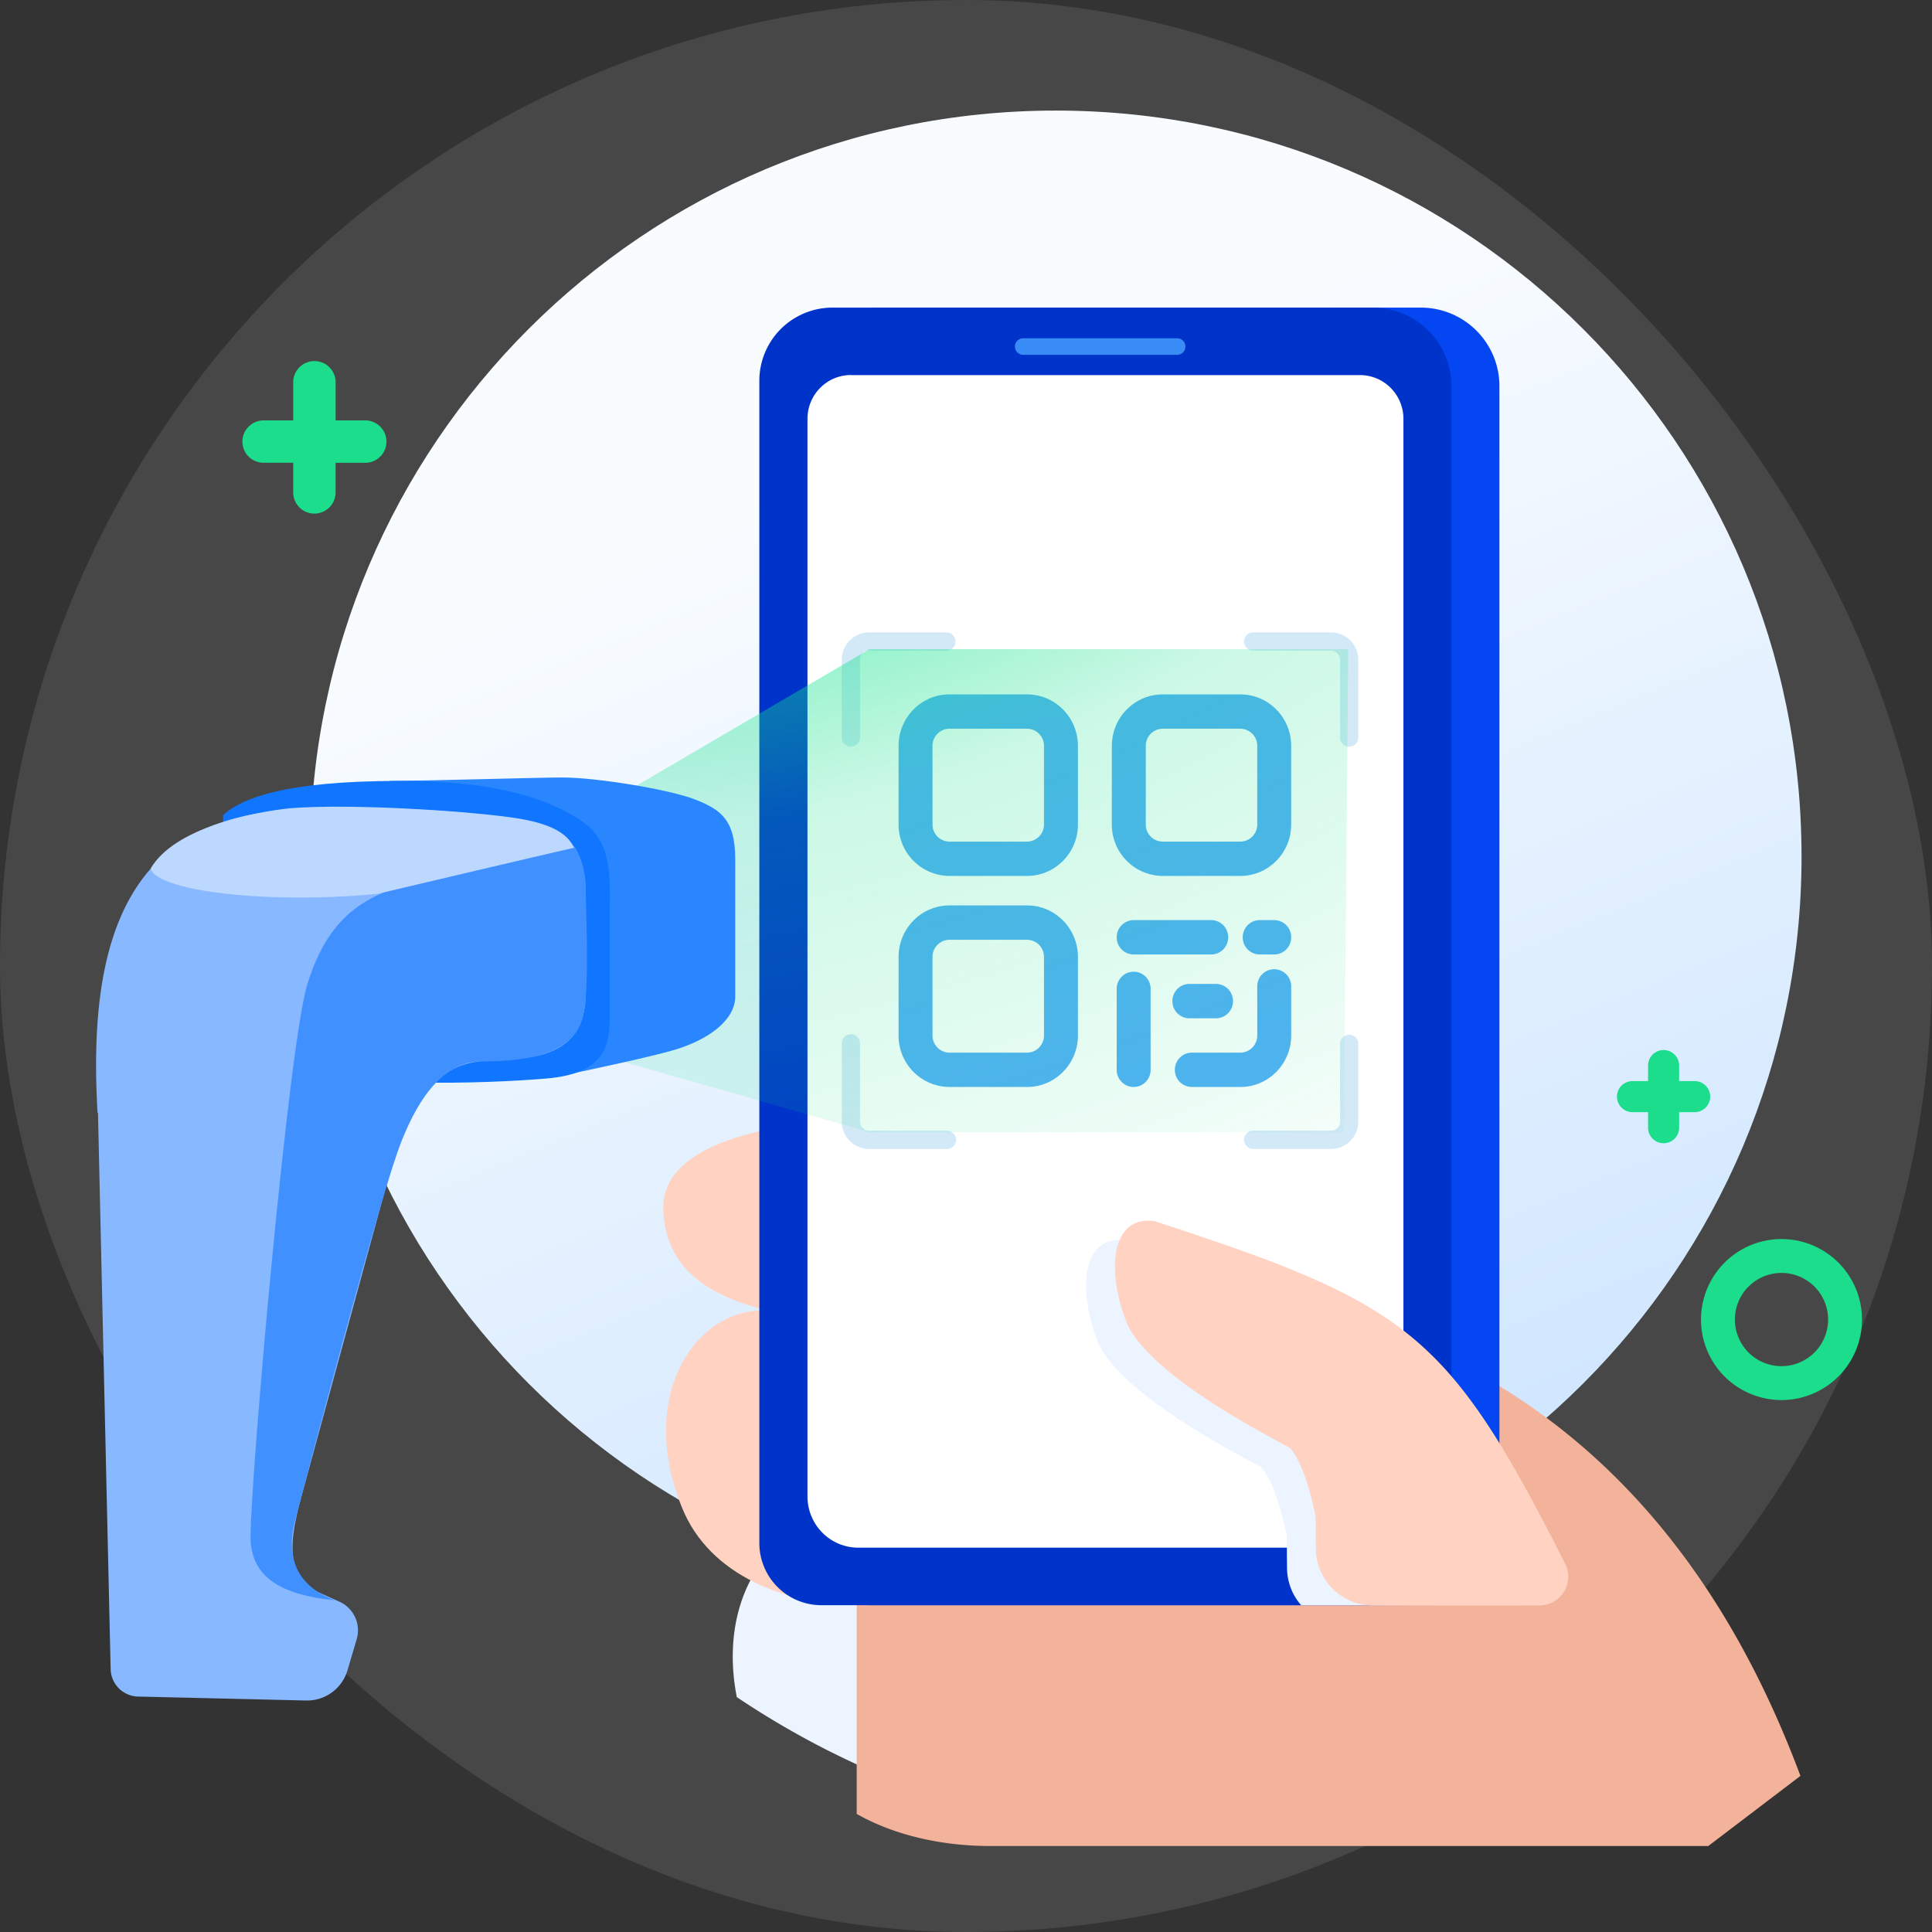
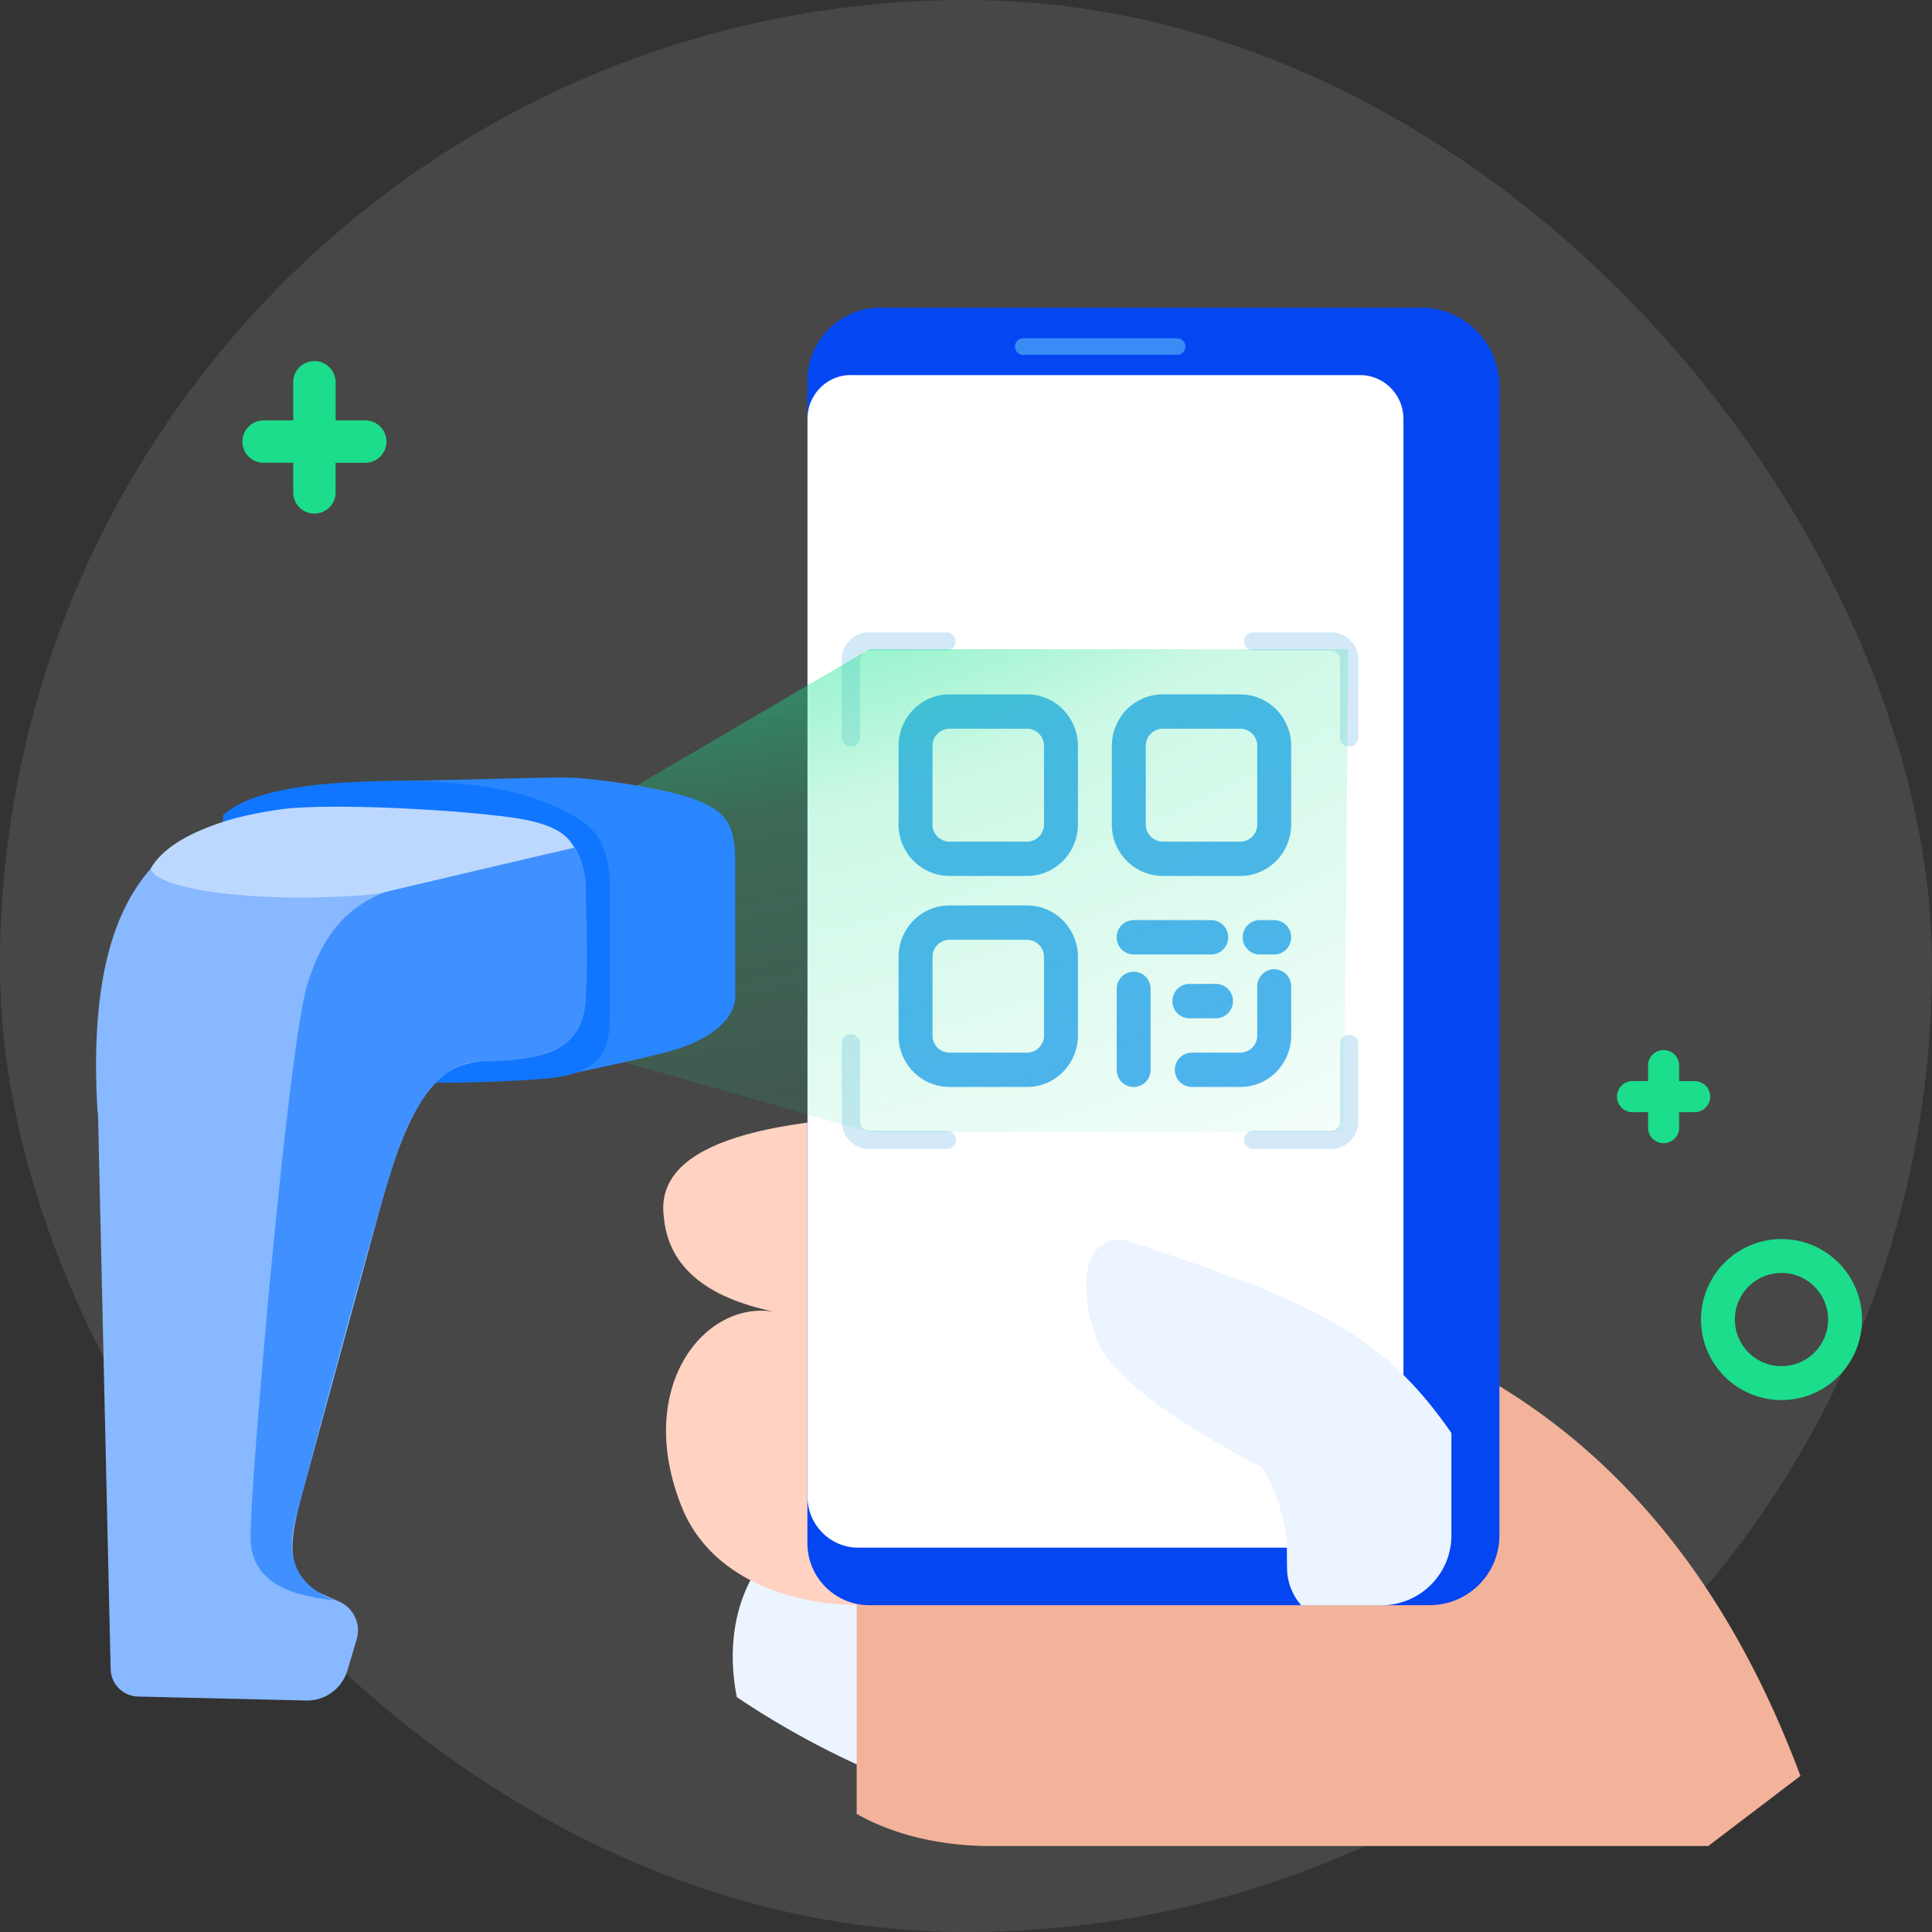
<svg xmlns="http://www.w3.org/2000/svg" width="60" height="60" fill="none">
  <rect width="100%" height="100%" fill="#333333" stroke="none" />
  <rect width="60" height="60" fill="#fff" fill-opacity=".1" rx="30" />
-   <path fill="url(#a)" d="M55.949 26.591c0 12.79-10.368 23.158-23.158 23.158C20 49.75 9.633 39.381 9.633 26.591 9.633 13.802 20 3.434 32.79 3.434c12.79 0 23.158 10.368 23.158 23.157Z" />
  <path fill="#ECF4FF" fill-rule="evenodd" d="M22.882 52.706c-.683-3.5 1.54-5.885 3.732-5.515-2.48-.516-3.792-1.65-3.938-3.403-.31-2.415 3.056-3.623 10.1-3.623 9.656 0 16.531 4.041 20.615 11.943a26.512 26.512 0 0 1-15.681 5.104c-5.489 0-10.59-1.66-14.828-4.507Z" clip-rule="evenodd" style="mix-blend-mode:multiply" />
  <path fill="#FFD2C2" d="M48.05 49.85c.602 0 1.033-.582.837-1.15-3.203-9.299-9.703-14.073-19.49-14.073-6.126 0-9.053 1.05-8.783 3.15.127 1.524 1.268 2.51 3.424 2.96-2.166-.366-4.365 2.36-2.856 6.088.863 2.131 3.265 3.026 5.564 3.026h21.305Z" />
  <path fill="#F3B39B" fill-rule="evenodd" d="m55.914 55.152-2.862 2.178H30.759c-1.454 0-2.943-.31-4.154-.998v-9.457c.339-.075.69-.086 1.04-.026a9.502 9.502 0 0 1-1.04-.275v-6.04c1.677-.474 4.078-.712 7.201-.712 10.952 0 18.325 5.198 22.108 15.33Z" clip-rule="evenodd" />
  <path fill="#1BDD8C" d="M51.664 35.504a.482.482 0 0 0 .483-.482v-.483h.482a.482.482 0 1 0 0-.965h-.482v-.482a.482.482 0 0 0-.965 0v.482h-.483a.482.482 0 0 0 0 .965h.483v.483c0 .266.216.482.482.482ZM9.764 15.95a.658.658 0 0 0 .658-.657v-.92h.921a.658.658 0 1 0 0-1.317h-.92v-1.184a.658.658 0 0 0-1.317 0v1.184h-.92a.658.658 0 1 0 0 1.316h.92v.92c0 .364.295.659.658.659Z" />
  <path fill="#1BDD8C" fill-rule="evenodd" d="M55.326 42.427a1.447 1.447 0 1 0 0-2.895 1.447 1.447 0 0 0 0 2.895Zm0 1.053a2.5 2.5 0 1 0 0-5 2.5 2.5 0 0 0 0 5Z" clip-rule="evenodd" />
  <path fill="#0446F1" d="M27.346 9.553h16.78a2.44 2.44 0 0 1 2.44 2.438v35.69a2.17 2.17 0 0 1-2.17 2.17H27.003a1.928 1.928 0 0 1-1.929-1.928v-36.1a2.27 2.27 0 0 1 2.272-2.27Z" />
-   <path fill="#0033C9" d="M25.852 9.553h16.782a2.44 2.44 0 0 1 2.44 2.438v35.69a2.17 2.17 0 0 1-2.17 2.17H25.512a1.929 1.929 0 0 1-1.93-1.928v-36.1a2.272 2.272 0 0 1 2.27-2.27Z" />
-   <path fill="#398CF6" d="M36.559 10.506h-4.784a.255.255 0 0 0-.255.255v.003c0 .14.114.255.255.255h4.784a.255.255 0 0 0 .255-.255v-.003a.255.255 0 0 0-.255-.255Z" />
+   <path fill="#398CF6" d="M36.559 10.506h-4.784a.255.255 0 0 0-.255.255v.003c0 .14.114.255.255.255h4.784a.255.255 0 0 0 .255-.255a.255.255 0 0 0-.255-.255Z" />
  <path fill="#fff" d="M26.426 11.649h15.81c.745 0 1.349.609 1.349 1.36v33.433c0 .896-.72 1.622-1.609 1.622H26.653c-.418 0-.819-.167-1.114-.465a1.597 1.597 0 0 1-.462-1.125V13.007c0-.751.604-1.36 1.349-1.36v.002Z" />
  <path fill="#53AFF6" fill-rule="evenodd" d="M27.906 23.165c0-.884.708-1.6 1.58-1.6h2.41c.872 0 1.58.716 1.58 1.6v2.438c0 .884-.708 1.6-1.58 1.6h-2.41a1.59 1.59 0 0 1-1.58-1.6v-2.438Zm1.58-.534a.53.53 0 0 0-.526.534v2.438a.53.53 0 0 0 .527.534h2.408a.53.53 0 0 0 .527-.534v-2.438a.53.53 0 0 0-.527-.534h-2.408ZM27.906 29.719c0-.884.708-1.6 1.58-1.6h2.41c.872 0 1.58.716 1.58 1.6v2.438c0 .884-.708 1.6-1.58 1.6h-2.41a1.59 1.59 0 0 1-1.58-1.6V29.72Zm1.58-.534a.53.53 0 0 0-.526.534v2.438a.53.53 0 0 0 .527.534h2.408a.53.53 0 0 0 .527-.534V29.72a.53.53 0 0 0-.527-.534h-2.408ZM34.53 23.165c0-.884.707-1.6 1.58-1.6h2.409c.873 0 1.58.716 1.58 1.6v2.438c0 .884-.707 1.6-1.58 1.6h-2.41a1.59 1.59 0 0 1-1.58-1.6v-2.438Zm1.58-.534a.53.53 0 0 0-.527.534v2.438a.53.53 0 0 0 .527.534h2.409a.53.53 0 0 0 .526-.534v-2.438a.53.53 0 0 0-.526-.534h-2.41ZM39.572 30.1a.53.53 0 0 1 .527.533v1.524c0 .884-.707 1.6-1.58 1.6h-1.506a.53.53 0 0 1-.527-.533.53.53 0 0 1 .527-.533h1.506a.53.53 0 0 0 .526-.534v-1.524a.53.53 0 0 1 .527-.533ZM34.68 29.109a.53.53 0 0 1 .527-.534h2.408a.53.53 0 0 1 .527.534.53.53 0 0 1-.527.533h-2.408a.53.53 0 0 1-.527-.533ZM35.207 30.176a.53.53 0 0 1 .526.533v2.515a.53.53 0 0 1-.526.534.53.53 0 0 1-.527-.534V30.71a.53.53 0 0 1 .527-.533ZM38.594 29.109a.53.53 0 0 1 .527-.534h.451a.53.53 0 0 1 .527.534.53.53 0 0 1-.527.533h-.451a.53.53 0 0 1-.527-.533Z" clip-rule="evenodd" />
  <path fill="#53AFF6" fill-rule="evenodd" d="M36.41 31.09a.53.53 0 0 1 .527-.533h.828a.53.53 0 0 1 .527.533.53.53 0 0 1-.527.534h-.828a.53.53 0 0 1-.527-.534Z" clip-rule="evenodd" />
  <path fill="#D3E9F8" fill-rule="evenodd" d="M38.635 19.923c0-.157.127-.284.284-.284h2.413c.471 0 .852.381.852.852v2.413a.284.284 0 0 1-.568 0v-2.413a.284.284 0 0 0-.284-.284H38.92a.284.284 0 0 1-.284-.284ZM29.691 35.4a.284.284 0 0 1-.284.283h-2.414a.852.852 0 0 1-.851-.852v-2.413a.284.284 0 1 1 .567 0v2.413c0 .157.128.284.284.284h2.414c.157 0 .284.127.284.284ZM41.9 32.133c.157 0 .284.127.284.284v2.414c0 .47-.381.851-.852.851H38.92a.284.284 0 1 1 0-.568h2.413a.284.284 0 0 0 .284-.283v-2.414c0-.157.127-.284.284-.284ZM26.425 23.188a.284.284 0 0 1-.284-.284v-2.413c0-.47.381-.852.852-.852h2.413a.284.284 0 0 1 0 .567h-2.413a.284.284 0 0 0-.284.285v2.413a.284.284 0 0 1-.284.284Z" clip-rule="evenodd" />
  <path fill="url(#b)" d="m27.002 20.161-9.211 5.395v6.973l9.21 2.632h14.737l.132-15H27.002Z" />
  <path fill="#2986FF" d="M17.497 24.145c-.812 0-4.27.107-5.392.107l5.178 9.19c.907-.195 2.583-.542 3.523-.797 1.174-.319 2.028-.956 2.028-1.7v-4.25c0-1.221-.427-1.54-1.228-1.859-.8-.319-3.095-.69-4.11-.69Z" />
  <path fill="#1076FF" d="M6.928 25.314v.266l.587 7.437c3.31.797 7.526.638 9.447.478 1.922-.16 1.976-1.115 1.976-2.018v-3.188c0-1.009.106-2.155-.908-2.815-1.388-.903-3.256-1.222-5.605-1.222-3.576 0-4.91.531-5.497 1.062Z" />
  <path fill="#88B8FF" fill-rule="evenodd" d="M9.062 25.155c1.904-.088 5.103-.127 7.58.425 1.067.213 1.548.904 1.548 2.232v2.974c0 .85-.214 1.883-1.922 2.072-.247.028-.481.04-.704.052-1.417.075-2.396.126-3.547 3.832l-2.57 9.42-.01.035c-.364 1.333-.743 2.723.523 3.286l.575.256c.45.2.681.7.542 1.17l-.286.966a1.31 1.31 0 0 1-1.283.936l-5.216-.123a.872.872 0 0 1-.856-.848l-.393-17.278-.013-.004c-.32-5.418.96-9.167 6.032-9.403Z" clip-rule="evenodd" />
  <path fill="#4091FF" d="M13.493 27.28c1.212-.222 3.469-.761 4.376-.956 0 0 .32.585.32 1.222s.118 2.9-.053 3.878c-.213 1.222-1.494 1.54-3.202 1.54-1.344 0-2.104 1.57-2.456 2.444-.629 1.565-2.905 10.25-3.29 11.72l-.019.073c-.39 1.488.374 2.178 1.228 2.497-1.602-.16-2.616-.68-2.616-1.966 0-1.859 1.175-15.246 1.762-17.158.685-2.231 1.921-2.922 3.95-3.294Z" />
  <path fill="#BDD8FF" d="M7.035 27.757c-1.922-.212-2.367-.62-2.349-.796.726-1.233 3.114-1.736 4.324-1.86 1.975-.159 5.818.107 7.099.32 1.28.212 1.583.619 1.708.902l-6.085 1.434c-.836.089-2.776.213-4.697 0Z" />
  <path fill="#ECF4FF" d="M45.075 44.502v3.18a2.17 2.17 0 0 1-2.171 2.17H40.41a1.765 1.765 0 0 1-.44-1.146 88.173 88.173 0 0 1-.007-1.01c-.218-1.052-.483-1.763-.796-2.133-2.794-1.469-4.47-2.73-5.03-3.783-.706-1.714-.532-3.47.84-3.253 5.721 1.867 7.93 2.844 10.097 5.975Z" style="mix-blend-mode:multiply" />
-   <path fill="#FFD2C2" d="M47.815 49.858a.893.893 0 0 0 .792-1.296c-3.634-7.175-4.842-8.057-12.734-10.633-1.372-.217-1.546 1.539-.84 3.254.56 1.053 2.237 2.313 5.03 3.782.313.37.579 1.082.796 2.134 0 .262.004.627.008 1.01.013.97.8 1.747 1.771 1.75 1.455.005 3.363.006 5.177-.001Z" />
  <defs>
    <radialGradient id="b" cx="0" cy="0" r="1" gradientTransform="matrix(11.579 32.5 -52.834 18.824 24.896 8.845)" gradientUnits="userSpaceOnUse">
      <stop stop-color="#27EE9B" />
      <stop offset=".458" stop-color="#13E18B" stop-opacity=".218" />
      <stop offset="1" stop-color="#0DDE87" stop-opacity="0" />
    </radialGradient>
    <linearGradient id="a" x1="50.192" x2="25.611" y1="65.792" y2="5.956" gradientUnits="userSpaceOnUse">
      <stop offset=".144" stop-color="#C4E0FF" />
      <stop offset=".877" stop-color="#F9FCFF" />
    </linearGradient>
  </defs>
</svg>